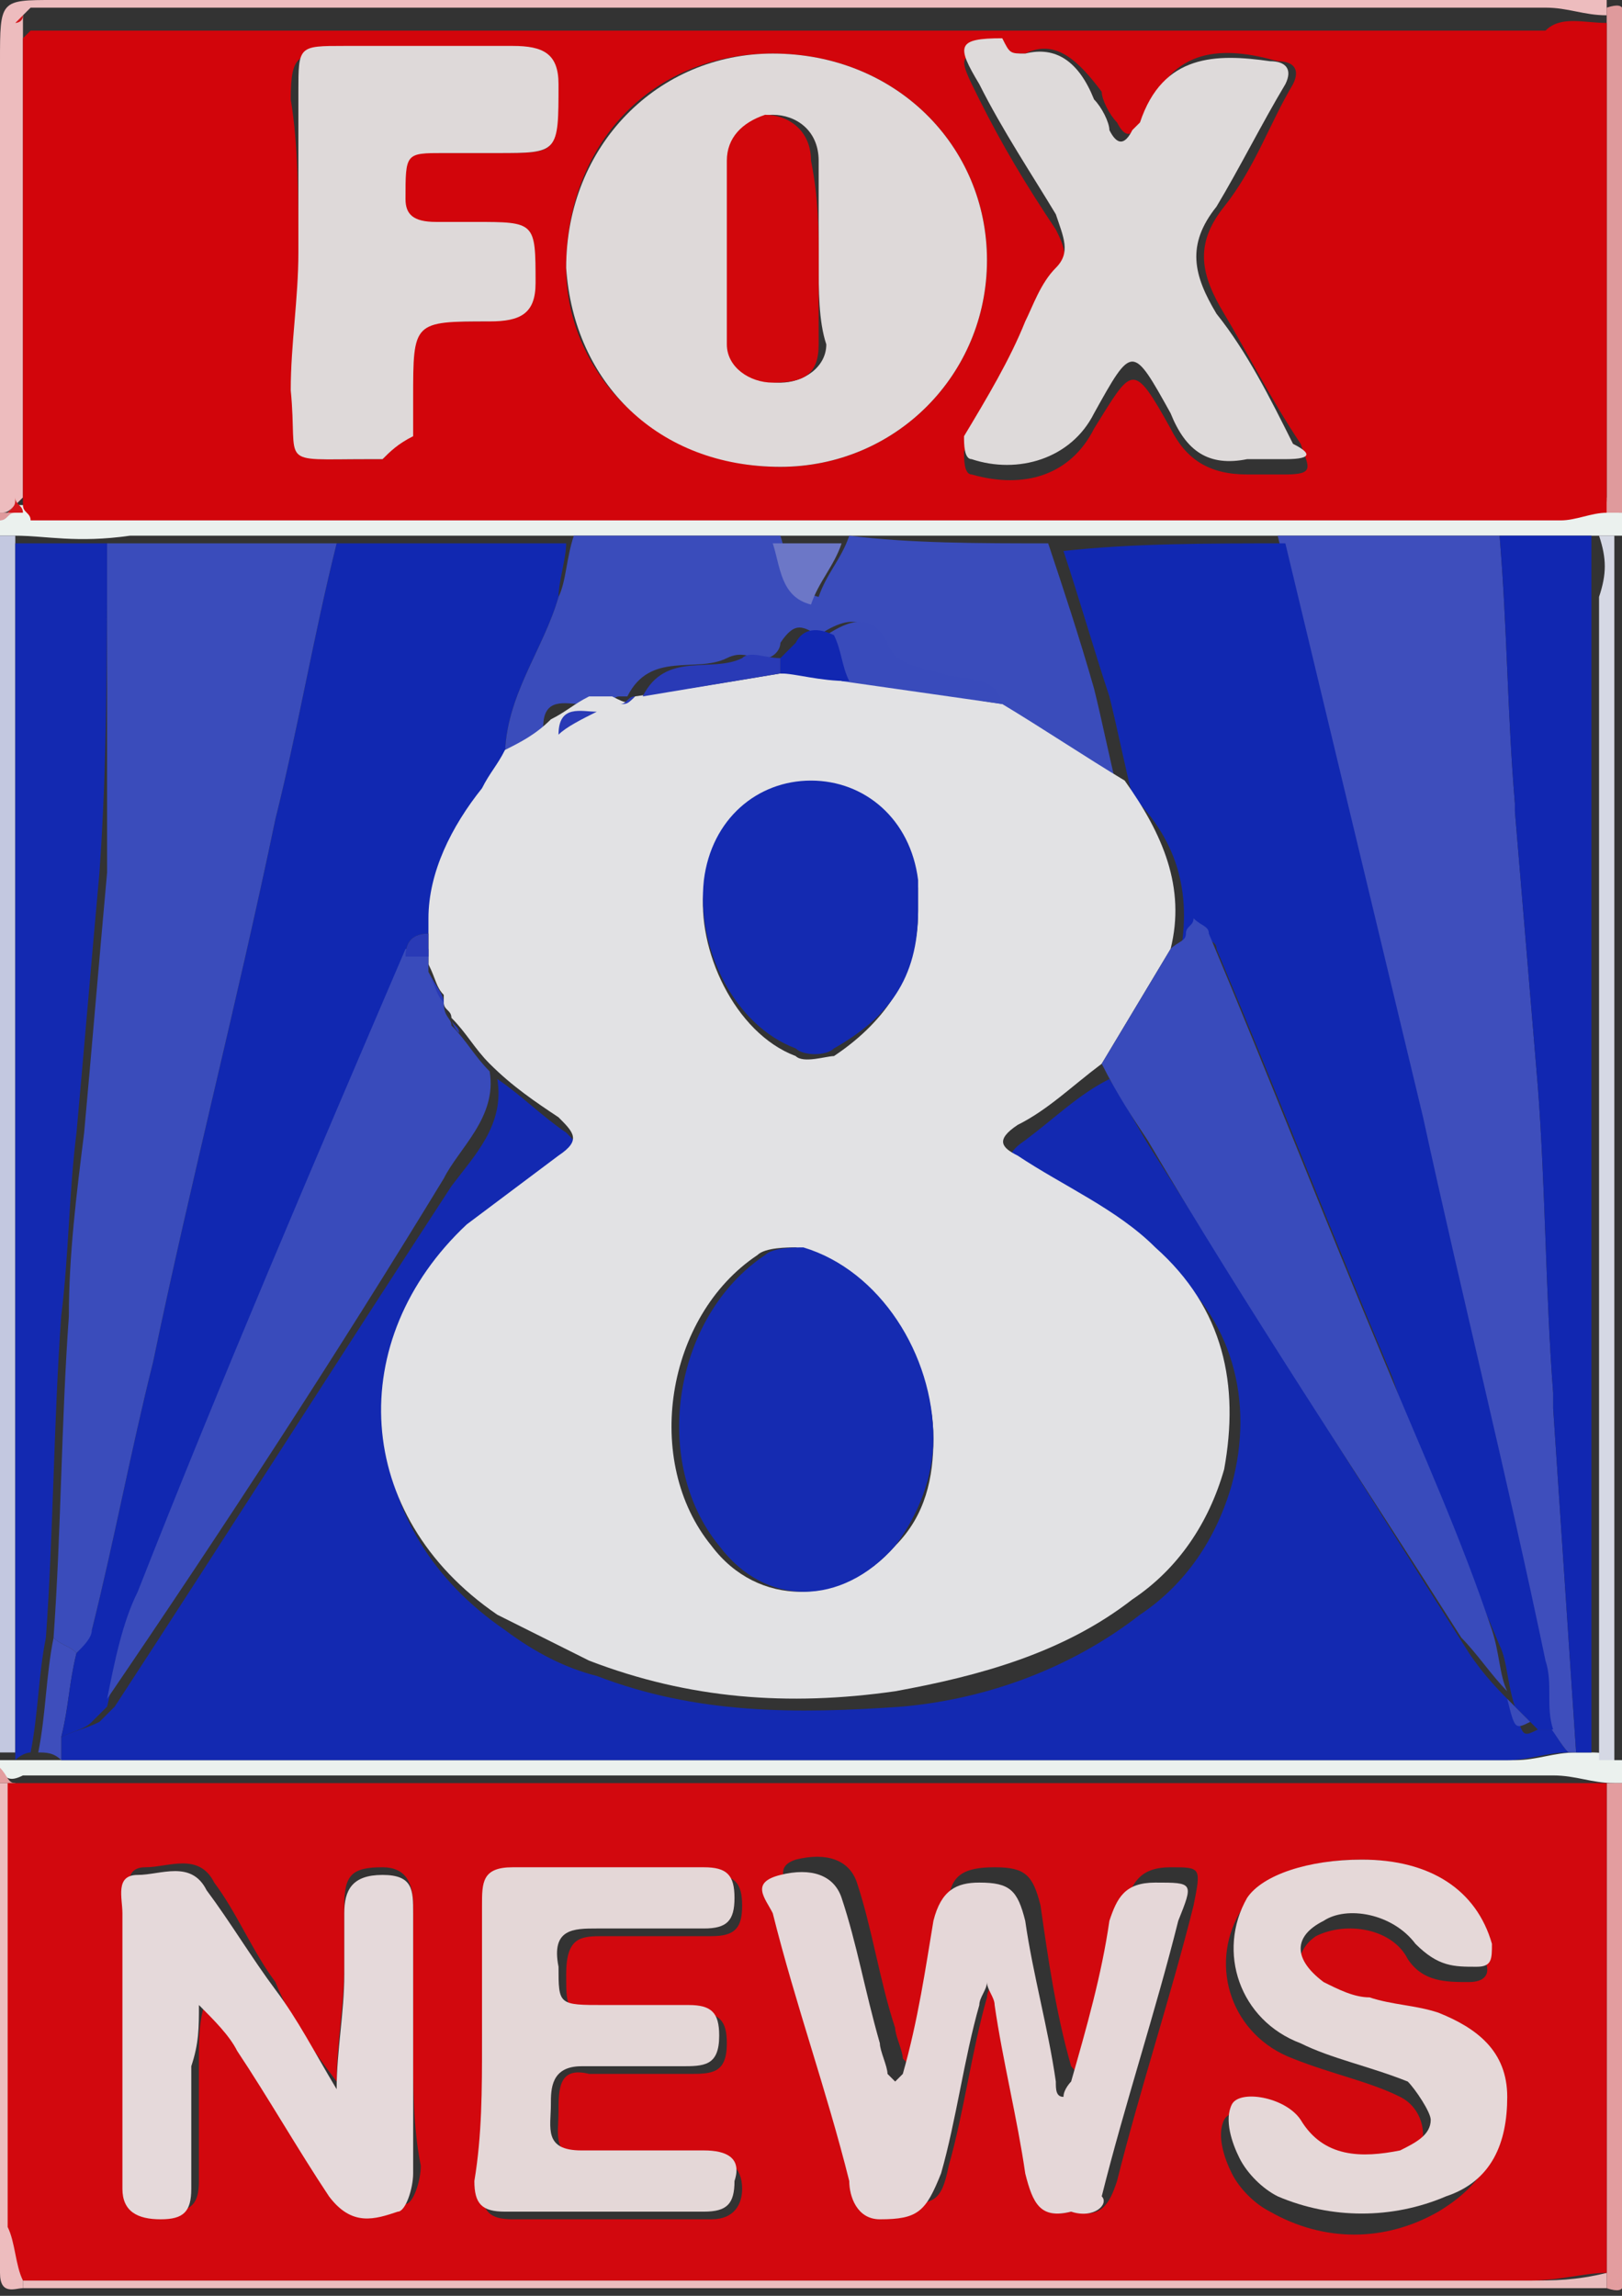
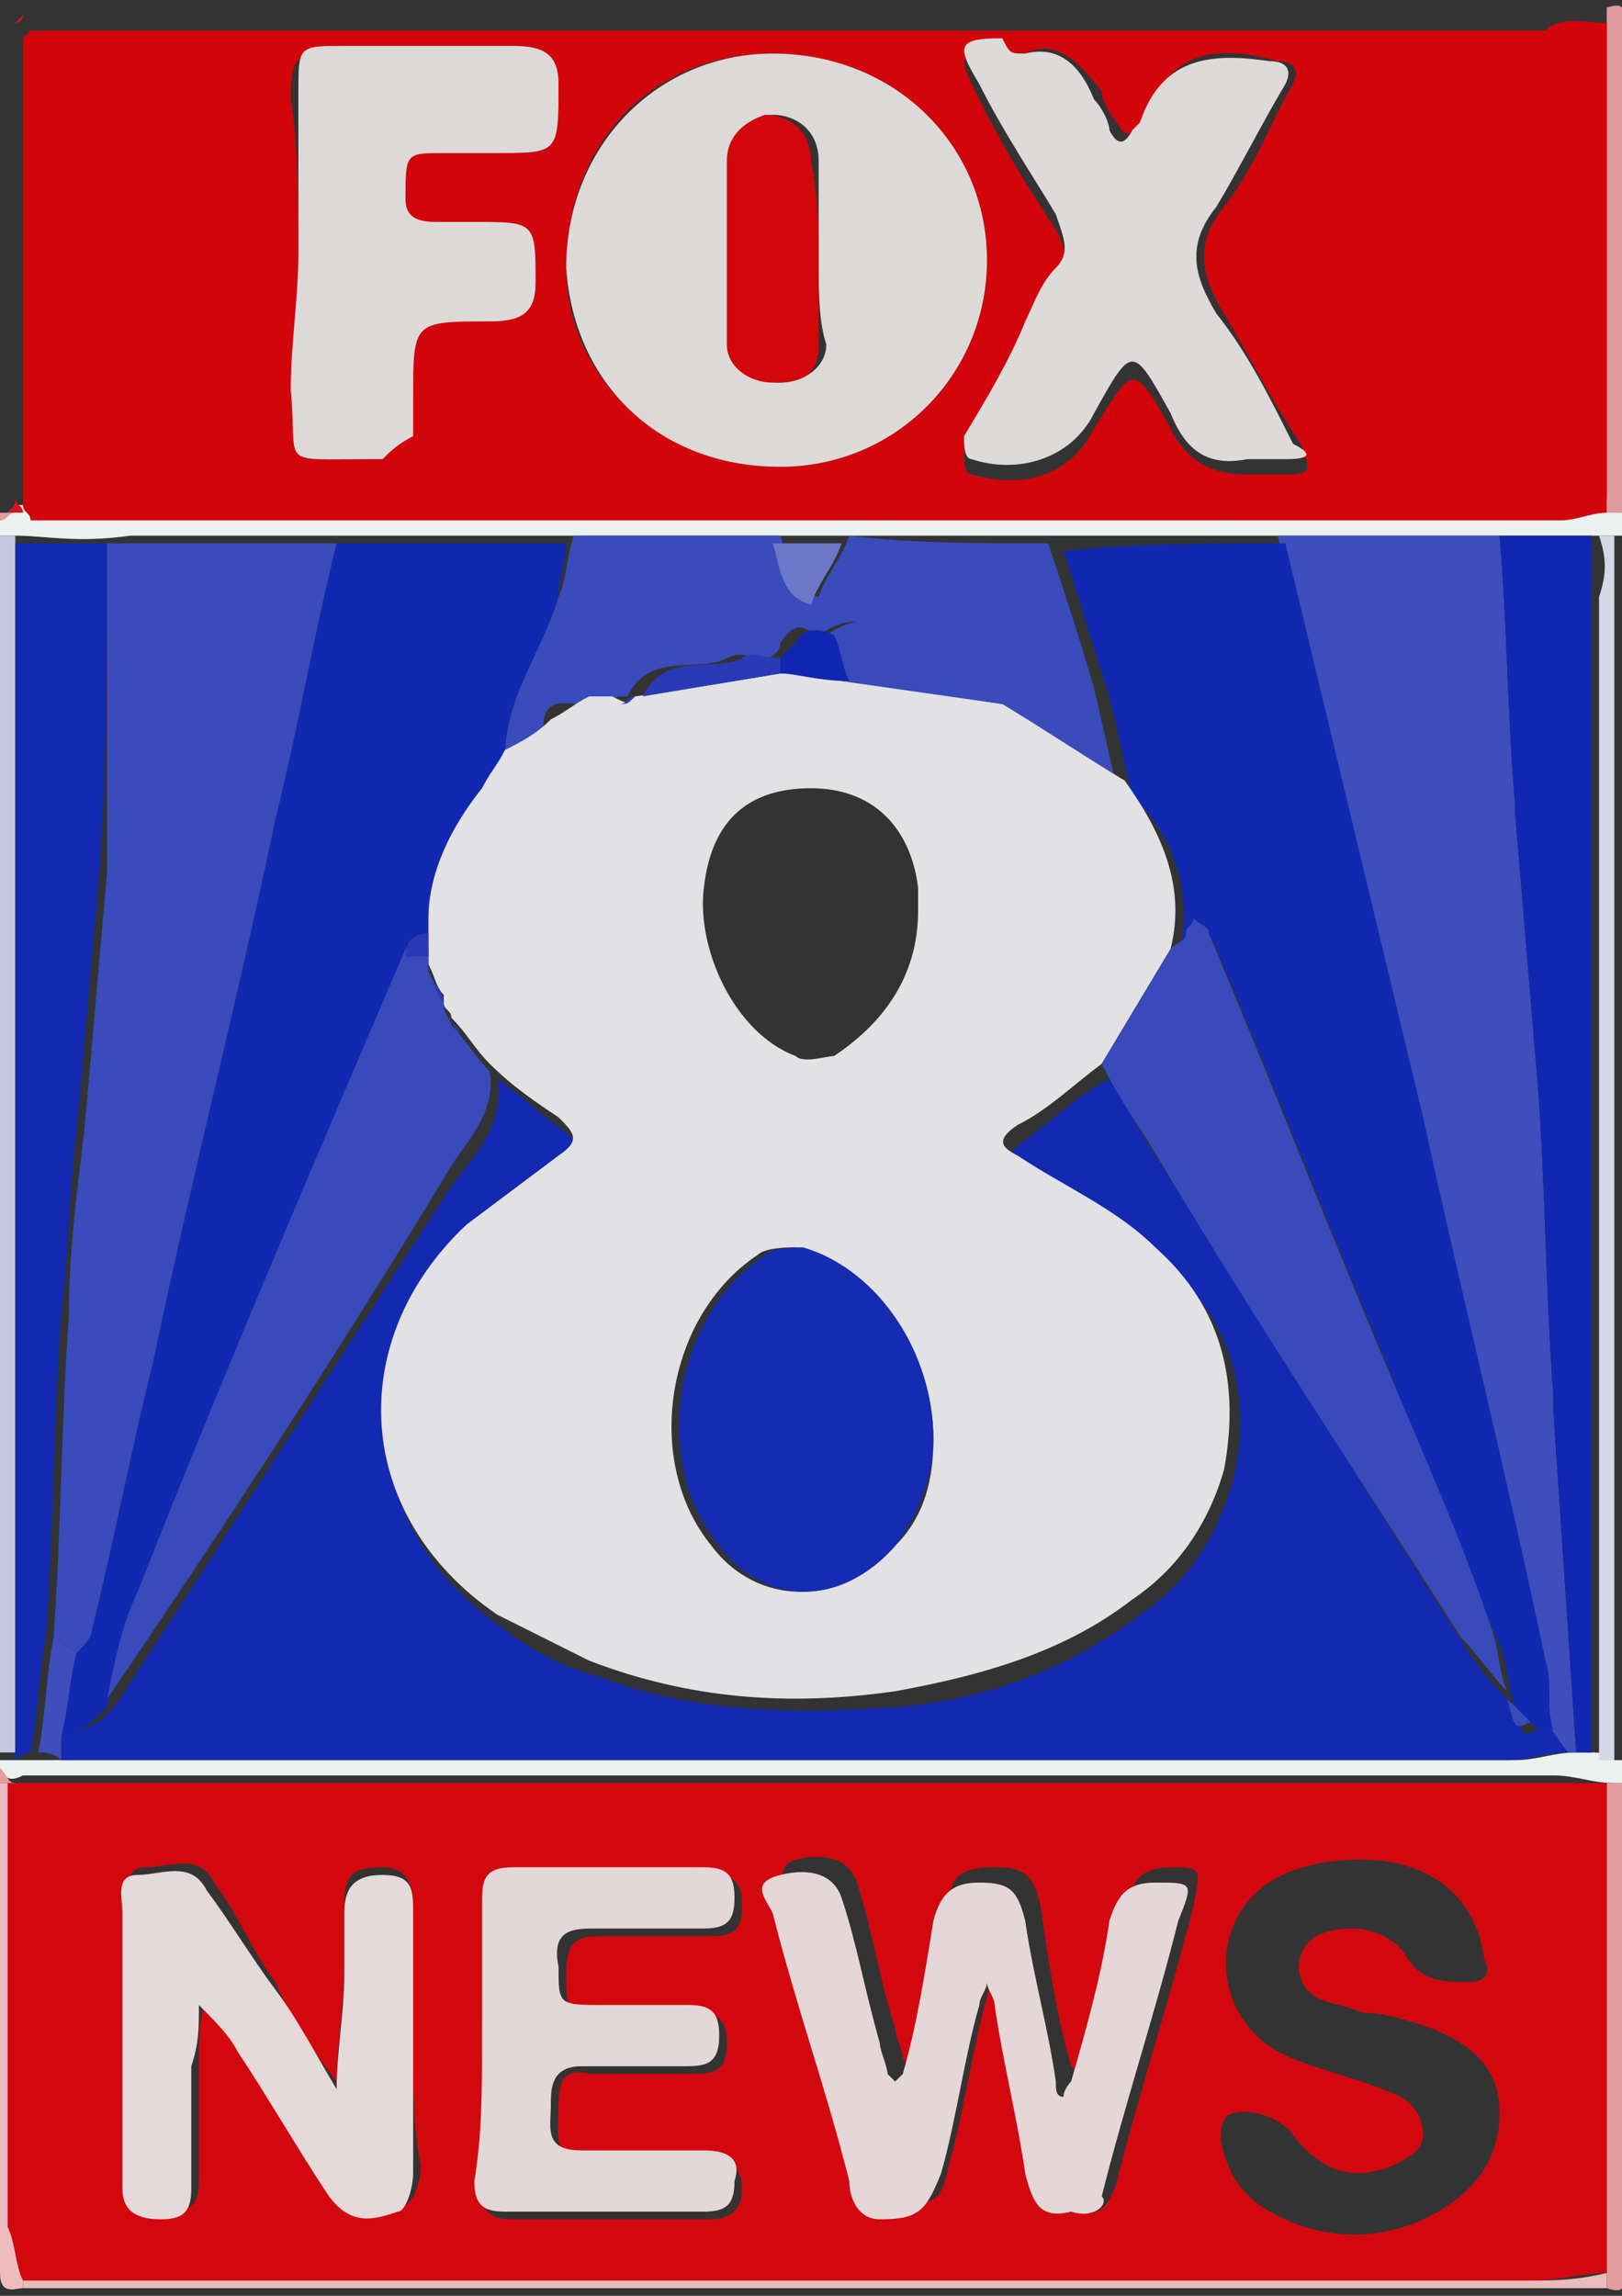
<svg xmlns="http://www.w3.org/2000/svg" version="1.1" id="Layer_1" x="0px" y="0px" viewBox="0 0 21.2 30" style="enable-background:new 0 0 21.2 30;" xml:space="preserve">
  <rect x="0" y="0" width="21.2" height="30" fill="#333333" stroke="none" />
  <style type="text/css">
	.st0{fill:#EBF1EE;}
	.st1{fill:#EDBCBE;}
	.st2{fill:#EABCBD;}
	.st3{fill:#D5D8E4;}
	.st4{fill:#C3C8E0;}
	.st5{fill:#E39D9F;}
	.st6{fill:#DF9A9C;}
	.st7{fill:#D2080E;}
	.st8{fill:#1329B1;}
	.st9{fill:#3E4EBC;}
	.st10{fill:#1127B1;}
	.st11{fill:#D2050B;}
	.st12{fill:#1128B1;}
	.st13{fill:#3A4CBB;}
	.st14{fill:#6C77C7;}
	.st15{fill:#D4161B;}
	.st16{fill:#E5D7D8;}
	.st17{fill:#E5D9DA;}
	.st18{fill:#E5D8D8;}
	.st19{fill:#E4D7D7;}
	.st20{fill:#E2E2E4;}
	.st21{fill:#394BBB;}
	.st22{fill:#DED9D9;}
	.st23{fill:#DEDADA;}
	.st24{fill:#293AB6;}
	.st25{fill:#152BB1;}
	.st26{fill:#142AB1;}
	.st27{fill:#D2070C;}
</style>
  <g>
    <path class="st0" d="M0,23.2c0-0.1,0-0.1,0-0.2c0.1,0,0.1,0,0.2,0c0.1,0,0.2,0,0.3,0c0.1,0,0.2,0,0.4,0c0.2,0,0.4,0,0.6,0   c6.1,0,12.2,0,18.3,0c0.3,0,0.5-0.1,0.8-0.1l0.1,0l0.1,0c0.1,0,0.2,0,0.3,0.1c0.1,0,0.1,0,0.2,0c0,0.1,0,0.2,0,0.3   c-0.1,0-0.1,0-0.2,0c-0.3,0-0.5-0.1-0.8-0.1c-6.4,0-12.8,0-19.2,0c-0.3,0-0.5,0-0.8,0c0,0,0,0,0,0C0.1,23.3,0.1,23.2,0,23.2z" />
    <path class="st0" d="M21.2,6.7c0,0.1,0,0.2,0,0.3c-0.1,0-0.2,0-0.2,0c-0.4,0-0.8,0-1.2,0c-1,0-2,0-2.9,0c-1,0-2,0-3,0   c-0.9,0-1.8,0-2.7,0c-0.3,0-0.6,0-0.9,0c-0.9,0-1.8,0-2.7,0c-1,0-2,0-3,0c-1,0-2,0-2.9,0C1,7.1,0.6,7,0.2,7C0.1,7,0.1,7,0,7   c0-0.1,0-0.1,0-0.2c0.1-0.1,0.1-0.1,0.2-0.2c0,0,0,0,0,0c0.1,0,0.1,0,0.2,0c0.1,0,0.3,0,0.4,0c6.5,0,13.1,0,19.6,0   c0.2,0,0.4,0,0.6-0.1C21,6.7,21.1,6.7,21.2,6.7z" />
-     <path class="st1" d="M0,6.7c0-2,0-3.9,0-5.9C0,0,0,0,0.7,0c3,0,5.9,0,8.9,0c3.8,0,7.6,0,11.4,0c0,0.1,0,0.2,0,0.2   c-0.3,0-0.5-0.1-0.8-0.1c-6.4,0-12.8,0-19.1,0c-0.2,0-0.5,0-0.7,0c0,0-0.1,0.1-0.1,0.1c0,2,0,4.1,0,6.1c0,0.1,0,0.1,0,0.2   c0,0,0,0,0,0C0.1,6.7,0.1,6.7,0,6.7z" />
    <path class="st2" d="M21,29.9c-6.9,0-13.8,0-20.7,0c0,0,0-0.1,0-0.1c0.3,0,0.6,0,0.9,0c6.3,0,12.5,0,18.8,0c0.3,0,0.6,0,1-0.1   C21,29.8,21,29.9,21,29.9z" />
    <path class="st3" d="M20.9,7c0.1,0,0.2,0,0.2,0c0,5.3,0,10.7,0,16c-0.1,0-0.1,0-0.2,0c0-0.2,0-0.5,0-0.7c0-4.8,0-9.7,0-14.5   C21,7.5,21,7.3,20.9,7z" />
    <path class="st4" d="M0,7c0.1,0,0.1,0,0.2,0c0,0.2,0,0.5,0,0.7c0,4.8,0,9.7,0,14.5c0,0.2,0,0.5,0,0.7c-0.1,0-0.1,0-0.2,0   C0,17.7,0,12.3,0,7z" />
    <path class="st1" d="M0.3,29.8c0,0,0,0.1,0,0.1C0.2,29.9,0,30,0,29.7c0-2.1,0-4.3,0-6.4c0.1,0,0.1,0,0.2,0c0,0,0,0,0,0   c0,1.9,0,3.8,0,5.8C0.2,29.3,0.3,29.6,0.3,29.8z" />
    <path class="st5" d="M21,29.9c0-0.1,0-0.2,0-0.2c0-2.1,0-4.3,0-6.4c0.1,0,0.1,0,0.2,0c0,2.1,0,4.3,0,6.4C21.2,29.8,21.3,30,21,29.9   z" />
    <path class="st6" d="M21,0.3c0-0.1,0-0.2,0-0.2c0.3-0.1,0.2,0.1,0.2,0.2c0,2.1,0,4.3,0,6.4c-0.1,0-0.1,0-0.2,0   C21,4.5,21,2.4,21,0.3z" />
    <path class="st5" d="M0.2,23.3c-0.1,0-0.1,0-0.2,0c0-0.1,0-0.1,0-0.2C0.1,23.2,0.1,23.3,0.2,23.3z" />
-     <path class="st6" d="M0,6.7c0.1,0,0.1,0,0.2,0C0.1,6.7,0.1,6.8,0,6.8C0,6.8,0,6.7,0,6.7z" />
+     <path class="st6" d="M0,6.7c0.1,0,0.1,0,0.2,0C0.1,6.7,0.1,6.8,0,6.8z" />
    <path class="st7" d="M21,23.3c0,2.1,0,4.3,0,6.4c-0.3,0-0.6,0.1-1,0.1c-6.3,0-12.5,0-18.8,0c-0.3,0-0.6,0-0.9,0   c-0.1-0.2-0.1-0.5-0.2-0.7c0-1.9,0-3.8,0-5.8c0.3,0,0.5,0,0.8,0c6.4,0,12.8,0,19.2,0C20.4,23.3,20.7,23.3,21,23.3z M14,28.9   c0.4,0.1,0.5-0.1,0.6-0.4c0.3-1.2,0.7-2.4,1-3.6c0.1-0.5,0.1-0.5-0.3-0.5c-0.4,0-0.5,0.2-0.6,0.5c-0.2,0.7-0.3,1.4-0.5,2.1   c0,0.1-0.1,0.2-0.1,0.2c0-0.1-0.1-0.2-0.1-0.2c-0.2-0.7-0.3-1.4-0.4-2.1c-0.1-0.4-0.2-0.5-0.6-0.5c-0.4,0-0.6,0.1-0.6,0.5   c-0.1,0.7-0.3,1.4-0.4,2c0,0.1-0.1,0.1-0.1,0.1c0,0-0.1-0.1-0.1-0.1c0-0.1-0.1-0.3-0.1-0.4c-0.2-0.6-0.3-1.3-0.5-1.9   c-0.1-0.3-0.4-0.4-0.8-0.3c-0.3,0.1-0.1,0.3-0.1,0.5c0.3,1.2,0.7,2.3,1,3.5c0.1,0.2,0.1,0.5,0.4,0.5c0.5,0,0.6,0,0.7-0.5   c0.2-0.7,0.3-1.5,0.5-2.2c0-0.1,0.1-0.2,0.1-0.3c0,0.1,0.1,0.2,0.1,0.3c0.2,0.7,0.3,1.5,0.4,2.2C13.5,28.8,13.6,29,14,28.9z    M5.4,26.7c0-0.6,0-1.2,0-1.8c0-0.3-0.1-0.5-0.4-0.5c-0.4,0-0.5,0.1-0.5,0.5c0,0.3,0,0.5,0,0.8c0,0.5-0.1,1-0.1,1.5   c-0.3-0.4-0.6-0.8-0.8-1.3c-0.3-0.4-0.5-0.9-0.8-1.3c-0.2-0.4-0.6-0.2-0.9-0.2c-0.3,0-0.2,0.3-0.2,0.5c0,1.2,0,2.4,0,3.6   c0,0.4,0.2,0.4,0.5,0.4c0.3,0,0.4-0.1,0.4-0.4c0-0.5,0-1.1,0-1.6c0-0.3,0-0.5,0.1-0.8c0.2,0.2,0.3,0.4,0.5,0.6   c0.4,0.6,0.8,1.3,1.2,1.9c0.2,0.4,0.6,0.3,0.9,0.2c0.1,0,0.2-0.3,0.2-0.5C5.4,27.8,5.4,27.3,5.4,26.7z M17.8,24.3   c-0.7,0-1.3,0.2-1.6,0.7c-0.4,0.7-0.1,1.6,0.7,1.9c0.5,0.2,1,0.3,1.4,0.5c0.2,0.1,0.3,0.3,0.3,0.5c0,0.2-0.2,0.3-0.4,0.4   c-0.5,0.2-0.9,0.1-1.3-0.4c-0.2-0.3-0.8-0.4-0.9-0.2c-0.1,0.2,0,0.5,0.1,0.7c0.1,0.2,0.3,0.4,0.5,0.5c0.7,0.4,1.5,0.4,2.2,0   c0.5-0.3,0.8-0.7,0.8-1.3c0-0.6-0.4-0.9-0.9-1.1c-0.3-0.1-0.6-0.2-0.9-0.2c-0.2-0.1-0.4-0.1-0.6-0.2c-0.3-0.2-0.3-0.6,0-0.8   c0.4-0.2,1-0.1,1.2,0.3c0.2,0.3,0.5,0.3,0.8,0.3c0.2,0,0.3-0.1,0.2-0.3C19.3,24.8,18.7,24.3,17.8,24.3z M6.3,26.7   c0,0.6,0,1.2,0,1.9c0,0.3,0.1,0.4,0.4,0.4c0.9,0,1.7,0,2.6,0c0.3,0,0.4-0.2,0.4-0.4c0-0.3-0.2-0.4-0.4-0.4c-0.5,0-1.1,0-1.6,0   c-0.5,0-0.4-0.3-0.4-0.6c0-0.3,0-0.6,0.4-0.5c0.4,0,0.9,0,1.3,0c0.3,0,0.5,0,0.5-0.4c0-0.3-0.1-0.4-0.4-0.4c-0.4,0-0.8,0-1.1,0   c-0.6,0-0.6,0-0.6-0.5c0-0.5,0.2-0.5,0.5-0.5c0.5,0,0.9,0,1.4,0c0.3,0,0.4-0.1,0.4-0.4c0-0.3-0.1-0.4-0.4-0.4c-0.8,0-1.7,0-2.5,0   c-0.3,0-0.4,0.2-0.4,0.5C6.3,25.5,6.3,26.1,6.3,26.7z" />
    <path class="st8" d="M20.5,22.9c-0.3,0-0.5,0.1-0.8,0.1c-6.1,0-12.2,0-18.3,0c-0.2,0-0.4,0-0.6,0c0-0.1,0-0.2,0-0.3   c0.2-0.1,0.3-0.1,0.5-0.2c0.1-0.1,0.1-0.1,0.2-0.2c0,0,0,0,0,0c1.5-2.3,2.9-4.5,4.4-6.8c0.3-0.4,0.7-0.8,0.6-1.4   c0.3,0.2,0.6,0.5,0.9,0.7c0.2,0.2,0.3,0.3,0,0.5c-0.4,0.3-0.8,0.6-1.2,0.9c-1.7,1.5-1.5,3.8,0.4,5.1c0.4,0.3,0.8,0.5,1.2,0.6   c1.3,0.5,2.6,0.5,4,0.4c1.1-0.1,2.2-0.5,3.1-1.2c0.6-0.4,1-1,1.2-1.7c0.3-1.1,0-2.2-0.9-2.9c-0.5-0.5-1.2-0.8-1.8-1.2   c-0.2-0.1-0.3-0.2,0-0.4c0.4-0.3,0.7-0.6,1.1-0.8c0.2,0.3,0.4,0.7,0.6,1c1.4,2.2,2.7,4.3,4.1,6.5c0.2,0.3,0.4,0.5,0.6,0.7l0,0   c0.1,0.4,0.1,0.4,0.3,0.3c0.1,0,0.1,0,0.2,0C20.3,22.6,20.4,22.8,20.5,22.9z" />
    <path class="st9" d="M20.5,22.9c-0.1-0.1-0.2-0.3-0.3-0.4c0-0.3,0-0.6-0.1-0.9c-0.5-2.4-1-4.7-1.6-7.1c-0.6-2.5-1.2-5-1.8-7.5   c1,0,2,0,2.9,0c0.1,1.2,0.1,2.3,0.2,3.5c0,0,0,0.1,0,0.1c0.1,1.2,0.2,2.4,0.3,3.6c0.1,1.3,0.1,2.7,0.2,4c0,0.1,0,0.1,0,0.2   c0.1,1.5,0.2,3,0.3,4.5L20.5,22.9L20.5,22.9z" />
    <path class="st8" d="M0.2,23c0-0.2,0-0.5,0-0.7c0-4.8,0-9.7,0-14.5c0-0.2,0-0.5,0-0.7c0.4,0,0.8,0,1.2,0C1.4,8.5,1.4,10,1.3,11.4   c-0.1,1.1-0.2,2.3-0.3,3.4c-0.1,0.8-0.1,1.6-0.2,2.4c-0.1,1.4-0.1,2.8-0.2,4.2c-0.1,0.5-0.1,1-0.2,1.5C0.4,22.9,0.3,22.9,0.2,23z" />
    <path class="st10" d="M20.6,22.9c-0.1-1.5-0.2-3-0.3-4.5c0-0.1,0-0.1,0-0.2c-0.1-1.3-0.1-2.7-0.2-4c-0.1-1.2-0.2-2.4-0.3-3.6   c0,0,0-0.1,0-0.1c-0.1-1.2-0.1-2.3-0.2-3.5c0.4,0,0.8,0,1.2,0c0,0.2,0,0.5,0,0.7c0,4.8,0,9.7,0,14.5c0,0.2,0,0.5,0,0.7   C20.8,22.9,20.7,22.9,20.6,22.9z" />
    <path class="st9" d="M0.5,22.9c0.1-0.5,0.1-1,0.2-1.5c0.1,0.1,0.2,0.1,0.3,0.2c-0.1,0.4-0.1,0.7-0.2,1.1c0,0.1,0,0.2,0,0.3   C0.7,22.9,0.6,22.9,0.5,22.9z" />
    <path class="st11" d="M21,0.3c0,2.1,0,4.2,0,6.4c-0.2,0-0.4,0.1-0.6,0.1c-6.5,0-13.1,0-19.6,0c-0.1,0-0.3,0-0.4,0   c0-0.1-0.1-0.1-0.1-0.2c0-2,0-4.1,0-6.1c0,0,0.1-0.1,0.1-0.1c0.2,0,0.5,0,0.7,0c6.4,0,12.8,0,19.1,0C20.4,0.2,20.7,0.3,21,0.3z    M10.2,6.1c1.5,0,2.7-1.2,2.7-2.7c0-1.5-1.2-2.7-2.8-2.7c-1.6,0-2.7,1.2-2.7,2.8C7.4,4.9,8.6,6.1,10.2,6.1z M13.4,0.7   c-0.1,0-0.2,0-0.3,0c-0.6,0-0.6,0-0.3,0.6c0.3,0.6,0.6,1.1,1,1.7c0.1,0.2,0.2,0.4,0,0.7c-0.2,0.2-0.3,0.5-0.4,0.7   c-0.3,0.5-0.6,1-0.8,1.5c0,0.1,0,0.3,0.1,0.3c0.7,0.2,1.3,0,1.6-0.6c0.5-0.8,0.5-0.9,1,0c0.2,0.4,0.5,0.6,1,0.6c0.2,0,0.3,0,0.5,0   c0.4,0,0.3-0.1,0.2-0.4c-0.4-0.6-0.7-1.2-1-1.7c-0.3-0.5-0.4-0.9,0-1.4c0.4-0.5,0.6-1.1,0.9-1.6c0.1-0.2,0-0.3-0.2-0.3   C16,0.6,15.3,0.6,15,1.5c0,0-0.1,0.1-0.1,0.1c-0.1,0.2-0.2,0.2-0.3,0c-0.1-0.1-0.2-0.3-0.2-0.4C14.1,0.8,13.8,0.5,13.4,0.7z    M3.9,3.3C3.9,3.3,3.9,3.3,3.9,3.3c0,0.6,0,1.2,0,1.8c0,1-0.2,0.9,1,0.9C4.9,6,4.9,6,5,6c0.1-0.1,0.2-0.2,0.3-0.3   c0.1-0.1,0-0.3,0-0.5c0-1,0-1,1-1c0.4,0,0.6-0.1,0.6-0.5c0-0.8,0-0.8-0.8-0.8c-0.2,0-0.3,0-0.5,0c-0.2,0-0.3-0.1-0.4-0.3   c0-0.6,0-0.7,0.5-0.6C6,2,6.3,2,6.5,2c0.8,0,0.8,0,0.7-0.8c0-0.4-0.2-0.5-0.6-0.5c-0.7,0-1.4,0-2.2,0c-0.5,0-0.6,0-0.6,0.6   C3.9,1.9,3.9,2.6,3.9,3.3z" />
    <path class="st12" d="M0.8,22.7c0.1-0.4,0.1-0.7,0.2-1.1c0.1-0.1,0.1-0.2,0.2-0.3c0.3-1.2,0.5-2.3,0.8-3.5c0.5-2.4,1.1-4.7,1.6-7.1   c0.3-1.2,0.5-2.4,0.8-3.6c1,0,2,0,3,0C7.4,7.3,7.3,7.6,7.3,7.8C7.1,8.5,6.6,9.1,6.6,9.9c-0.1,0.2-0.2,0.4-0.3,0.5   C6,11,5.7,11.5,5.6,12.2c-0.2,0-0.3,0.1-0.3,0.3c-1.2,2.8-2.3,5.6-3.5,8.4c-0.2,0.5-0.3,1-0.4,1.4c0,0,0,0,0,0   c-0.1,0.1-0.1,0.1-0.2,0.2C1.1,22.6,1,22.6,0.8,22.7z" />
    <path class="st12" d="M16.8,7.1c0.6,2.5,1.2,5,1.8,7.5c0.5,2.3,1.1,4.7,1.6,7.1c0.1,0.3,0,0.6,0.1,0.9c-0.1,0-0.1,0-0.2,0   c-0.1-0.1-0.2-0.2-0.3-0.3l0,0c-0.1-0.3-0.1-0.6-0.2-0.8c-0.5-1.2-1-2.3-1.4-3.5c-0.8-1.9-1.5-3.7-2.3-5.6c0-0.1-0.1-0.1-0.2-0.2   c0,0.1,0,0.2-0.1,0.2c-0.1,0.1-0.1,0.1-0.2,0.2c0.2-0.9,0-1.6-0.6-2.2c-0.1-0.4-0.2-0.9-0.3-1.3c-0.2-0.6-0.4-1.3-0.6-1.9   C14.8,7.1,15.8,7.1,16.8,7.1z" />
    <path class="st13" d="M4.4,7.1c-0.3,1.2-0.5,2.4-0.8,3.6c-0.5,2.4-1.1,4.7-1.6,7.1c-0.3,1.2-0.5,2.3-0.8,3.5c0,0.1-0.1,0.2-0.2,0.3   c-0.1-0.1-0.2-0.1-0.3-0.2c0.1-1.4,0.1-2.8,0.2-4.2c0-0.8,0.1-1.6,0.2-2.4c0.1-1.1,0.2-2.3,0.3-3.4C1.4,10,1.4,8.5,1.4,7.1   C2.4,7.1,3.4,7.1,4.4,7.1z" />
    <path class="st13" d="M13.7,7.1c0.2,0.6,0.4,1.2,0.6,1.9c0.1,0.4,0.2,0.9,0.3,1.3c-0.5-0.3-1.1-0.7-1.6-1c-0.1-0.5-0.5-0.4-0.8-0.5   c-0.3-0.1-0.5-0.1-0.7-0.4c-0.2-0.4-0.5-0.3-0.8-0.1c-0.2-0.1-0.3-0.2-0.5,0.1c0,0.1-0.1,0.2-0.2,0.2c-0.2,0-0.3-0.1-0.5,0   c-0.4,0.2-1-0.1-1.3,0.5c0,0-0.1,0-0.1,0c-0.1,0-0.1,0.1-0.2,0.1c-0.1,0-0.2,0-0.3,0c-0.2,0-0.5-0.1-0.5,0.3   C7.1,9.7,6.8,9.8,6.6,9.9C6.6,9.1,7.1,8.5,7.3,7.8c0.1-0.2,0.1-0.5,0.2-0.8c0.9,0,1.8,0,2.7,0c0.1,0.3,0.1,0.7,0.5,0.8   c0.1-0.3,0.3-0.5,0.4-0.8C11.9,7.1,12.8,7.1,13.7,7.1z" />
    <path class="st14" d="M11,7.1c-0.1,0.3-0.3,0.5-0.4,0.8c-0.4-0.1-0.4-0.5-0.5-0.8C10.4,7.1,10.7,7.1,11,7.1z" />
    <path class="st15" d="M0.2,6.5c0,0.1,0.1,0.1,0.1,0.2c-0.1,0-0.1,0-0.2,0C0.2,6.6,0.2,6.6,0.2,6.5z" />
    <path class="st15" d="M0.3,0.2c0,0-0.1,0.1-0.1,0.1C0.2,0.3,0.3,0.3,0.3,0.2z" />
    <path class="st16" d="M14,28.9c-0.4,0.1-0.5-0.1-0.6-0.5c-0.1-0.7-0.3-1.5-0.4-2.2c0-0.1-0.1-0.2-0.1-0.3c0,0.1-0.1,0.2-0.1,0.3   c-0.2,0.7-0.3,1.5-0.5,2.2C12.1,28.9,12,29,11.5,29c-0.3,0-0.4-0.3-0.4-0.5c-0.3-1.2-0.7-2.3-1-3.5c-0.1-0.2-0.3-0.4,0.1-0.5   c0.4-0.1,0.7,0,0.8,0.3c0.2,0.6,0.3,1.2,0.5,1.9c0,0.1,0.1,0.3,0.1,0.4c0,0,0.1,0.1,0.1,0.1c0,0,0.1-0.1,0.1-0.1   c0.2-0.7,0.3-1.4,0.4-2c0.1-0.4,0.3-0.5,0.6-0.5c0.4,0,0.5,0.1,0.6,0.5c0.1,0.7,0.3,1.4,0.4,2.1c0,0.1,0,0.2,0.1,0.2   c0-0.1,0.1-0.2,0.1-0.2c0.2-0.7,0.4-1.4,0.5-2.1c0.1-0.3,0.2-0.5,0.6-0.5c0.5,0,0.5,0,0.3,0.5c-0.3,1.2-0.7,2.4-1,3.6   C14.5,28.8,14.3,29,14,28.9z" />
    <path class="st17" d="M5.4,26.7c0,0.6,0,1.1,0,1.7c0,0.2-0.1,0.5-0.2,0.5c-0.3,0.1-0.6,0.2-0.9-0.2c-0.4-0.6-0.8-1.3-1.2-1.9   c-0.1-0.2-0.3-0.4-0.5-0.6c0,0.3,0,0.5-0.1,0.8c0,0.5,0,1.1,0,1.6c0,0.3-0.1,0.4-0.4,0.4c-0.3,0-0.5-0.1-0.5-0.4c0-1.2,0-2.4,0-3.6   c0-0.2-0.1-0.5,0.2-0.5c0.3,0,0.7-0.2,0.9,0.2C3,25.1,3.3,25.6,3.6,26c0.3,0.4,0.5,0.8,0.8,1.3c0-0.5,0.1-1,0.1-1.5   c0-0.3,0-0.5,0-0.8c0-0.3,0.1-0.5,0.5-0.5c0.4,0,0.4,0.2,0.4,0.5C5.4,25.5,5.4,26.1,5.4,26.7z" />
-     <path class="st18" d="M17.8,24.3c0.9,0,1.5,0.4,1.7,1.1c0,0.2,0,0.3-0.2,0.3c-0.3,0-0.5,0-0.8-0.3c-0.3-0.4-0.9-0.5-1.2-0.3   c-0.4,0.2-0.4,0.5,0,0.8c0.2,0.1,0.4,0.2,0.6,0.2c0.3,0.1,0.6,0.1,0.9,0.2c0.5,0.2,0.9,0.5,0.9,1.1c0,0.6-0.2,1.1-0.8,1.3   c-0.7,0.3-1.5,0.3-2.2,0c-0.2-0.1-0.4-0.3-0.5-0.5c-0.1-0.2-0.2-0.5-0.1-0.7c0.1-0.2,0.7-0.1,0.9,0.2c0.3,0.5,0.8,0.5,1.3,0.4   c0.2-0.1,0.4-0.2,0.4-0.4c0-0.1-0.2-0.4-0.3-0.5c-0.5-0.2-1-0.3-1.4-0.5c-0.8-0.3-1.1-1.2-0.7-1.9C16.5,24.5,17.1,24.3,17.8,24.3z" />
    <path class="st19" d="M6.3,26.7c0-0.6,0-1.2,0-1.8c0-0.3,0-0.5,0.4-0.5c0.8,0,1.7,0,2.5,0c0.3,0,0.4,0.1,0.4,0.4   c0,0.3-0.1,0.4-0.4,0.4c-0.5,0-0.9,0-1.4,0c-0.3,0-0.6,0-0.5,0.5c0,0.5,0,0.5,0.6,0.5c0.4,0,0.8,0,1.1,0c0.3,0,0.4,0.1,0.4,0.4   C9.4,27,9.2,27,8.9,27c-0.4,0-0.9,0-1.3,0c-0.4,0-0.4,0.3-0.4,0.5c0,0.3-0.1,0.6,0.4,0.6c0.5,0,1.1,0,1.6,0c0.3,0,0.5,0.1,0.4,0.4   c0,0.3-0.1,0.4-0.4,0.4c-0.9,0-1.7,0-2.6,0c-0.3,0-0.4-0.1-0.4-0.4C6.3,27.9,6.3,27.3,6.3,26.7z" />
    <path class="st20" d="M8.3,9.1C8.3,9.1,8.4,9.1,8.3,9.1C9,9,9.6,8.9,10.2,8.8c0.3,0,0.5,0,0.8,0c0.7,0.1,1.4,0.3,2.1,0.4   c0.5,0.3,1.1,0.7,1.6,1c0.5,0.7,0.8,1.4,0.6,2.2c-0.3,0.5-0.6,1-0.9,1.5c-0.4,0.3-0.7,0.6-1.1,0.8c-0.3,0.2-0.2,0.3,0,0.4   c0.6,0.4,1.3,0.7,1.8,1.2c0.9,0.8,1.1,1.8,0.9,2.9c-0.2,0.7-0.6,1.3-1.2,1.7c-0.9,0.7-2,1-3.1,1.2c-1.4,0.2-2.7,0.1-4-0.4   c-0.4-0.2-0.8-0.4-1.2-0.6c-1.9-1.3-2-3.6-0.4-5.1c0.4-0.3,0.8-0.6,1.2-0.9c0.3-0.2,0.2-0.3,0-0.5c-0.3-0.2-0.6-0.4-0.9-0.7   c-0.2-0.2-0.3-0.4-0.5-0.6c0-0.1-0.1-0.1-0.1-0.2c0,0,0-0.1,0-0.1c-0.1-0.1-0.1-0.2-0.2-0.4c0-0.1,0-0.2,0-0.3c0-0.1,0-0.2,0-0.3   c0-0.6,0.3-1.2,0.7-1.7c0.1-0.2,0.2-0.3,0.3-0.5c0.2-0.1,0.4-0.2,0.6-0.4c0.2-0.1,0.3-0.2,0.5-0.3c0.1,0,0.2,0,0.3,0   C8.2,9.2,8.2,9.2,8.3,9.1z M12.2,18.8c0-1.1-0.8-2.2-1.8-2.5c-0.1,0-0.4,0-0.5,0.1c-1.2,0.8-1.5,2.7-0.6,3.8c0.6,0.8,1.7,0.8,2.4,0   C12.1,19.8,12.2,19.3,12.2,18.8z M12,11.9c0-0.1,0-0.2,0-0.3c-0.1-0.8-0.6-1.3-1.4-1.3c-0.8,0-1.3,0.4-1.4,1.3   c-0.1,0.8,0.4,1.9,1.2,2.2c0.1,0.1,0.4,0,0.5,0C11.5,13.4,12,12.8,12,11.9z" />
    <path class="st21" d="M14.4,13.9c0.3-0.5,0.6-1,0.9-1.5c0.1-0.1,0.2-0.1,0.2-0.2c0-0.1,0.1-0.1,0.1-0.2c0.1,0.1,0.2,0.1,0.2,0.2   c0.8,1.9,1.5,3.7,2.3,5.6c0.5,1.2,1,2.3,1.4,3.5c0.1,0.3,0.1,0.6,0.2,0.8c-0.2-0.2-0.4-0.5-0.6-0.7c-1.4-2.2-2.8-4.3-4.1-6.5   C14.8,14.6,14.6,14.3,14.4,13.9z" />
    <path class="st21" d="M5.8,13.1C5.9,13.2,5.9,13.2,5.8,13.1c0,0.2,0.1,0.2,0.1,0.3c0.2,0.2,0.3,0.4,0.5,0.6c0.1,0.6-0.4,1-0.6,1.4   c-1.4,2.3-2.9,4.6-4.4,6.8c0.1-0.5,0.2-1,0.4-1.4c1.1-2.8,2.3-5.6,3.5-8.4c0.1,0,0.2,0,0.3,0c0,0.1,0,0.2,0,0.3   C5.7,12.9,5.8,13,5.8,13.1z" />
    <path class="st21" d="M19.7,22.2c0.1,0.1,0.2,0.2,0.3,0.3C19.8,22.6,19.8,22.6,19.7,22.2z" />
    <path class="st21" d="M1.3,22.5c0.1-0.1,0.1-0.1,0.2-0.2C1.4,22.4,1.3,22.5,1.3,22.5z" />
    <path class="st22" d="M10.2,6.1c-1.6,0-2.7-1.1-2.8-2.6c0-1.6,1.2-2.8,2.7-2.8c1.6,0,2.8,1.2,2.8,2.7C12.9,4.9,11.7,6.1,10.2,6.1z    M10.7,3.4C10.7,3.4,10.7,3.4,10.7,3.4c0-0.4,0-0.9,0-1.3c0-0.4-0.3-0.6-0.6-0.6c-0.3,0-0.5,0.3-0.5,0.6c0,0.8,0,1.6,0,2.4   c0,0.3,0.2,0.5,0.6,0.5c0.3,0,0.6-0.2,0.6-0.5C10.7,4.2,10.7,3.8,10.7,3.4z" />
    <path class="st23" d="M13.4,0.7c0.4-0.1,0.7,0.1,0.9,0.6c0.1,0.1,0.2,0.3,0.2,0.4c0.1,0.2,0.2,0.2,0.3,0c0,0,0.1-0.1,0.1-0.1   c0.3-0.9,1-0.9,1.7-0.8c0.2,0,0.3,0.1,0.2,0.3c-0.3,0.5-0.6,1.1-0.9,1.6c-0.4,0.5-0.3,0.9,0,1.4c0.4,0.5,0.7,1.1,1,1.7   C17.1,5.9,17.2,6,16.8,6c-0.2,0-0.3,0-0.5,0c-0.5,0.1-0.8-0.1-1-0.6c-0.5-0.9-0.5-0.9-1,0c-0.3,0.6-1,0.8-1.6,0.6   c-0.1,0-0.1-0.2-0.1-0.3c0.3-0.5,0.6-1,0.8-1.5c0.1-0.2,0.2-0.5,0.4-0.7c0.2-0.2,0.1-0.4,0-0.7c-0.3-0.5-0.7-1.1-1-1.7   c-0.3-0.5-0.3-0.6,0.3-0.6C13.2,0.7,13.2,0.7,13.4,0.7z" />
    <path class="st22" d="M3.9,3.3c0-0.7,0-1.4,0-2.1c0-0.6,0-0.6,0.6-0.6c0.7,0,1.5,0,2.2,0c0.4,0,0.6,0.1,0.6,0.5C7.3,2,7.3,2,6.5,2   C6.3,2,6,2,5.8,2c-0.5,0-0.5,0-0.5,0.6c0,0.2,0.1,0.3,0.4,0.3c0.2,0,0.3,0,0.5,0c0.8,0,0.8,0,0.8,0.8c0,0.4-0.2,0.5-0.6,0.5   c-1,0-1,0-1,1c0,0.2,0,0.3,0,0.5C5.2,5.8,5.1,5.9,5,6c0,0-0.1,0-0.2,0c-1.2,0-0.9,0.1-1-0.9C3.8,4.5,3.9,3.9,3.9,3.3   C3.9,3.3,3.9,3.3,3.9,3.3z" />
    <path class="st24" d="M5.6,12.5c-0.1,0-0.2,0-0.3,0c0-0.2,0.1-0.3,0.3-0.3C5.6,12.3,5.6,12.4,5.6,12.5z" />
    <path class="st21" d="M13.1,9.2C12.4,9.1,11.7,9,11,8.9c-0.1-0.2-0.1-0.4-0.2-0.6c0.3-0.2,0.6-0.3,0.8,0.1c0.1,0.3,0.4,0.3,0.7,0.4   C12.6,8.9,13,8.8,13.1,9.2z" />
    <path class="st24" d="M10.2,8.8C9.6,8.9,9,9,8.4,9.1c0.3-0.6,0.9-0.3,1.3-0.5c0.1-0.1,0.3,0,0.5,0C10.2,8.7,10.2,8.8,10.2,8.8z" />
    <path class="st10" d="M10.2,8.8c0-0.1,0-0.1,0-0.2c0.1-0.1,0.1-0.1,0.2-0.2c0.1-0.2,0.3-0.2,0.5-0.1c0.1,0.2,0.1,0.4,0.2,0.6   C10.7,8.9,10.4,8.8,10.2,8.8z" />
-     <path class="st24" d="M7.8,9.3C7.6,9.4,7.4,9.5,7.3,9.6C7.3,9.2,7.6,9.3,7.8,9.3z" />
    <path class="st24" d="M8.3,9.1c-0.1,0-0.1,0.1-0.2,0.1C8.2,9.2,8.2,9.2,8.3,9.1z" />
    <path class="st25" d="M12.2,18.8c0,0.5-0.2,1-0.5,1.4C11,21,10,21,9.4,20.2c-0.9-1.1-0.6-3,0.6-3.8c0.1-0.1,0.4-0.1,0.5-0.1   C11.5,16.6,12.2,17.7,12.2,18.8z" />
-     <path class="st26" d="M12,11.9c0,0.9-0.4,1.4-1.1,1.8c-0.1,0.1-0.4,0.1-0.5,0c-0.8-0.3-1.3-1.3-1.2-2.2c0.1-0.8,0.7-1.3,1.4-1.3   c0.7,0,1.3,0.5,1.4,1.3C12,11.8,12,11.9,12,11.9z" />
    <path class="st24" d="M5.8,13.1c-0.1-0.1-0.1-0.2-0.2-0.4C5.7,12.9,5.8,13,5.8,13.1z" />
    <path class="st24" d="M6,13.5c0-0.1-0.1-0.1-0.1-0.2C5.9,13.3,5.9,13.4,6,13.5z" />
    <path class="st27" d="M10.7,3.4c0,0.4,0,0.8,0,1.1c0,0.4-0.2,0.5-0.6,0.5c-0.3,0-0.6-0.2-0.6-0.5c0-0.8,0-1.6,0-2.4   c0-0.3,0.2-0.5,0.5-0.6c0.3,0,0.6,0.2,0.6,0.6C10.7,2.6,10.7,3,10.7,3.4C10.7,3.4,10.7,3.4,10.7,3.4z" />
  </g>
</svg>